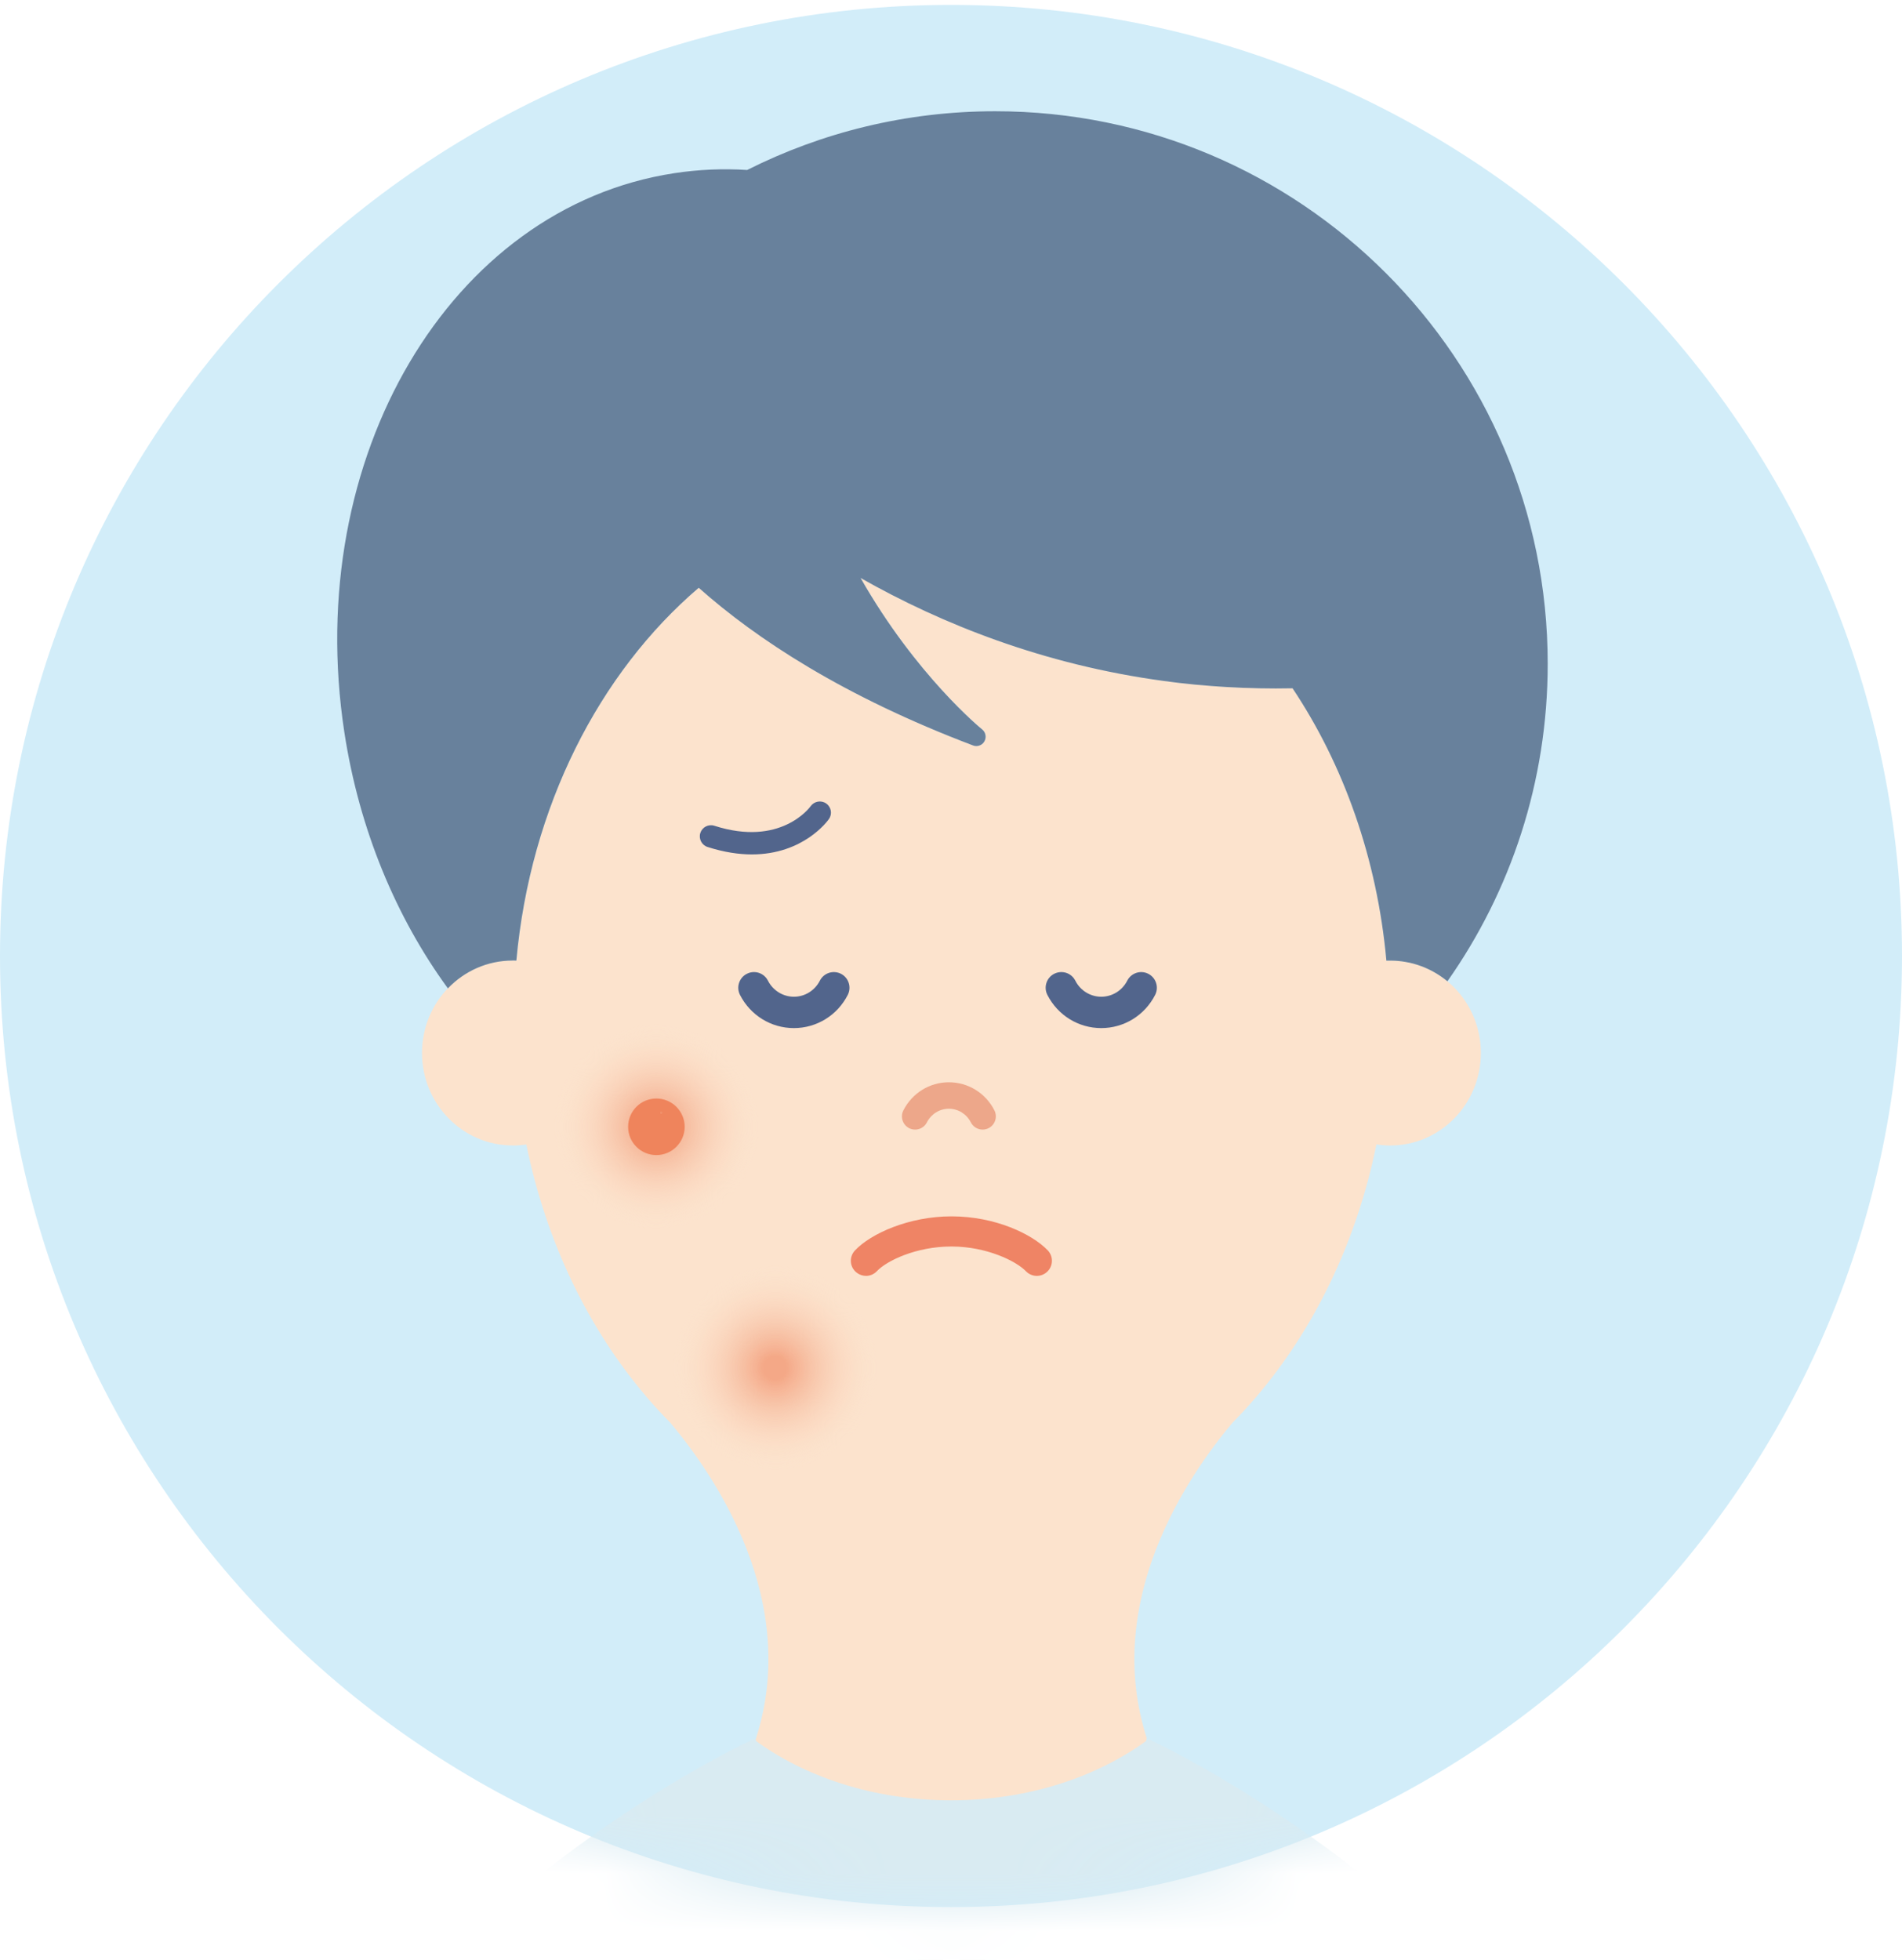
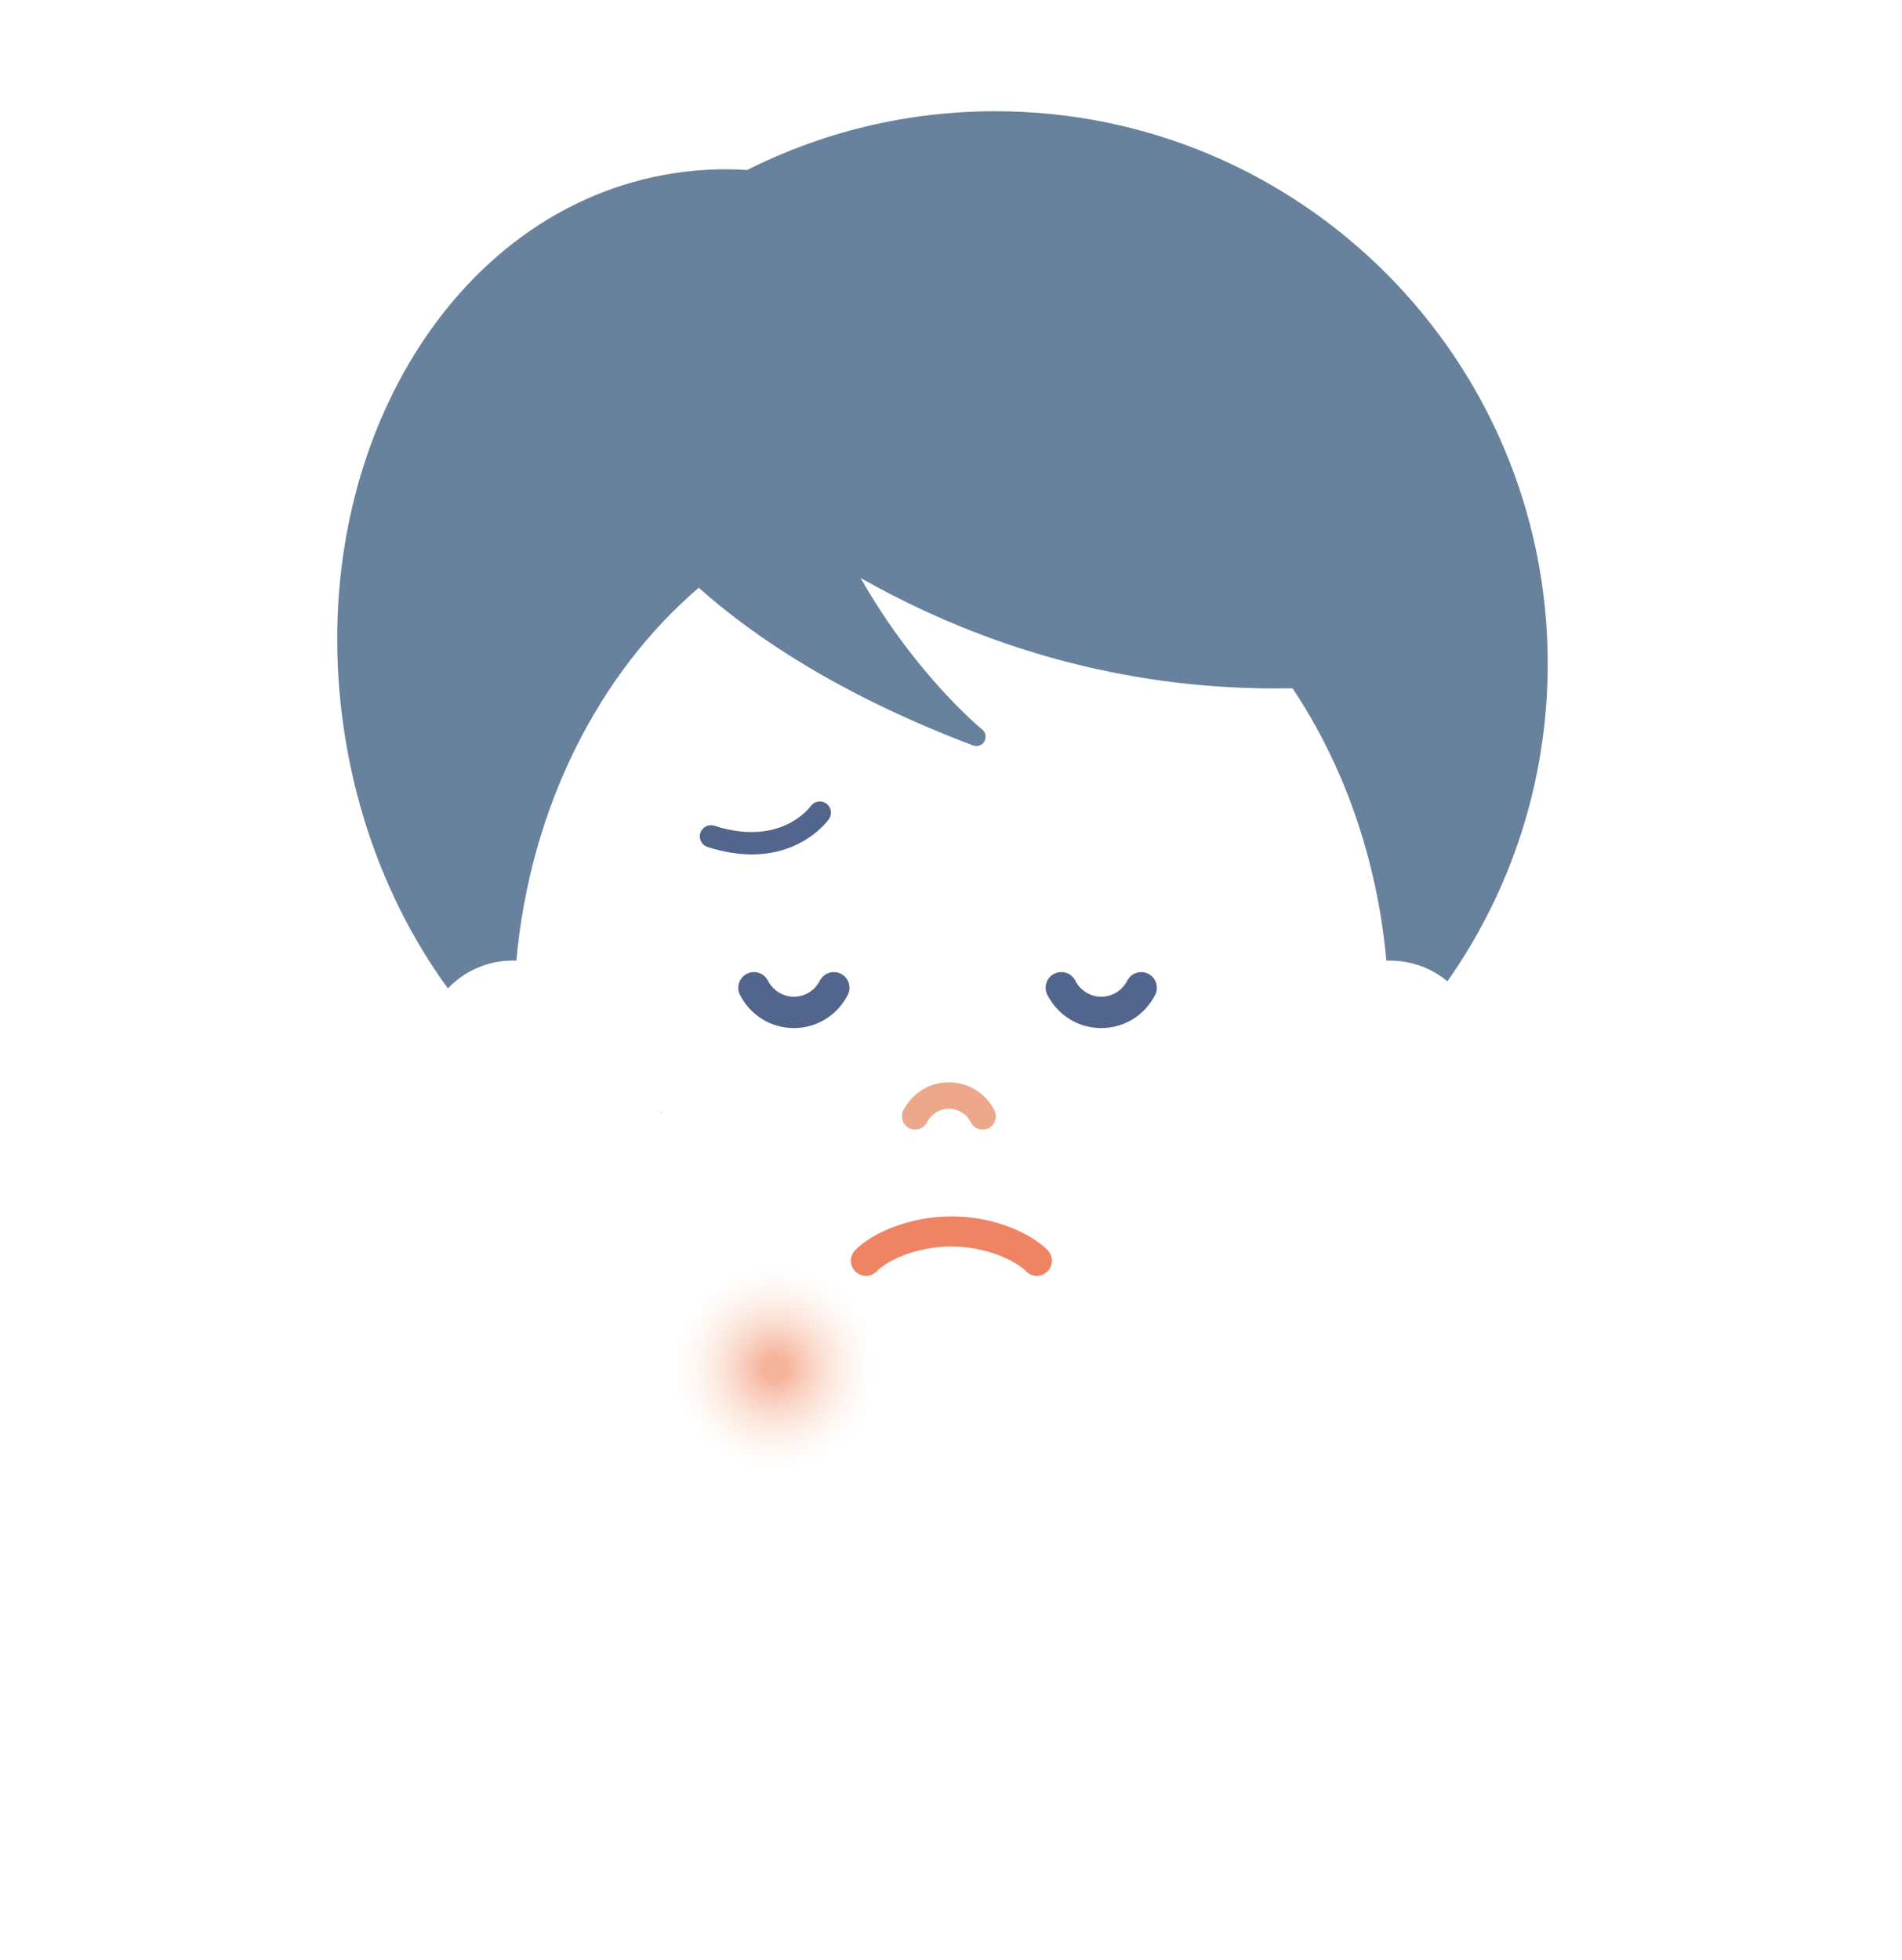
<svg xmlns="http://www.w3.org/2000/svg" width="33" height="34" viewBox="0 0 33 34" fill="none">
-   <path d="M16.5 33.085C25.613 33.085 33 25.698 33 16.585C33 7.473 25.613 0.085 16.5 0.085C7.387 0.085 0 7.473 0 16.585C0 25.698 7.387 33.085 16.5 33.085Z" fill="#D2EDF9" />
  <mask id="mask0_39549_128741" style="mask-type:luminance" maskUnits="userSpaceOnUse" x="0" y="0" width="33" height="34">
    <path d="M16.5 33.085C25.613 33.085 33 25.698 33 16.585C33 7.473 25.613 0.085 16.5 0.085C7.387 0.085 0 7.473 0 16.585C0 25.698 7.387 33.085 16.5 33.085Z" fill="white" />
  </mask>
  <g mask="url(#mask0_39549_128741)">
-     <path d="M8.895 19.873C8.975 19.873 9.055 19.867 9.132 19.855C9.475 21.543 10.207 23.047 11.207 24.221H11.205C11.205 24.221 11.208 24.224 11.211 24.227C11.346 24.385 11.486 24.537 11.63 24.682C12.401 25.598 13.887 27.765 13.117 30.157C13.114 30.165 13.112 30.172 13.11 30.18L13.175 30.46L16.507 33.796L19.824 30.468L19.896 30.157H19.897C19.127 27.765 20.613 25.598 21.384 24.682C21.528 24.537 21.667 24.385 21.802 24.227C21.806 24.224 21.808 24.221 21.808 24.221H21.807C22.806 23.046 23.538 21.543 23.881 19.854C23.959 19.866 24.038 19.873 24.119 19.873C24.988 19.873 25.693 19.154 25.693 18.268C25.693 17.382 24.988 16.663 24.119 16.663C24.097 16.663 24.076 16.664 24.055 16.665C23.893 14.886 23.309 13.262 22.427 11.939C19.344 12.001 16.818 11.094 14.932 10.026C15.894 11.716 17.025 12.64 17.041 12.653C17.104 12.703 17.12 12.791 17.081 12.861C17.051 12.913 16.996 12.942 16.94 12.942C16.921 12.942 16.901 12.939 16.882 12.932C14.637 12.079 13.13 11.089 12.125 10.196C10.397 11.671 9.203 13.995 8.961 16.664C8.939 16.663 8.918 16.662 8.896 16.662C8.027 16.662 7.322 17.381 7.322 18.267C7.322 19.153 8.027 19.872 8.896 19.872L8.895 19.873Z" fill="#FCE3CD" />
    <path d="M8.895 16.663C8.917 16.663 8.938 16.664 8.959 16.665C9.201 13.996 10.396 11.673 12.123 10.197C13.128 11.09 14.635 12.08 16.881 12.932C16.9 12.94 16.919 12.943 16.938 12.943C16.995 12.943 17.05 12.914 17.079 12.862C17.119 12.792 17.102 12.704 17.04 12.654C17.023 12.641 15.893 11.717 14.931 10.027C16.339 10.825 18.106 11.532 20.195 11.814C20.238 11.82 20.282 11.825 20.326 11.831C20.372 11.836 20.416 11.842 20.462 11.848C20.506 11.853 20.55 11.857 20.594 11.862C20.64 11.867 20.686 11.872 20.733 11.877C20.777 11.881 20.823 11.884 20.867 11.888C20.913 11.892 20.96 11.896 21.006 11.9C21.053 11.904 21.1 11.907 21.146 11.91C21.192 11.913 21.238 11.916 21.284 11.919C21.332 11.922 21.382 11.924 21.431 11.926C21.475 11.928 21.519 11.931 21.564 11.933C21.617 11.935 21.671 11.936 21.725 11.937C21.766 11.939 21.806 11.94 21.847 11.941C21.91 11.942 21.973 11.942 22.036 11.943C22.069 11.943 22.102 11.944 22.135 11.944C22.232 11.944 22.328 11.943 22.426 11.941C23.309 13.263 23.893 14.889 24.054 16.666C24.076 16.666 24.097 16.665 24.118 16.665C24.161 16.665 24.204 16.667 24.246 16.67C24.252 16.671 24.258 16.671 24.265 16.672C24.305 16.675 24.345 16.681 24.384 16.688C24.391 16.689 24.398 16.69 24.405 16.692C24.445 16.699 24.484 16.707 24.523 16.718C24.527 16.719 24.531 16.72 24.536 16.722C24.576 16.733 24.615 16.745 24.654 16.76C24.654 16.76 24.655 16.76 24.655 16.76C24.695 16.774 24.733 16.791 24.77 16.808C24.775 16.81 24.779 16.812 24.783 16.814C24.82 16.831 24.855 16.85 24.89 16.87C24.894 16.872 24.898 16.874 24.902 16.877C24.938 16.898 24.973 16.92 25.007 16.944C25.007 16.944 25.008 16.944 25.008 16.945C25.044 16.97 25.079 16.996 25.113 17.024C26.209 15.466 26.853 13.566 26.853 11.516C26.853 6.222 22.561 1.93 17.267 1.93C15.719 1.93 14.257 2.298 12.963 2.949C12.545 2.922 12.121 2.94 11.696 3.005C7.809 3.599 5.247 7.939 5.974 12.7C6.233 14.397 6.875 15.919 7.771 17.147C8.056 16.849 8.455 16.664 8.895 16.664L8.895 16.663Z" fill="#68819C" />
    <path d="M17.049 19.597C16.965 19.597 16.885 19.551 16.844 19.471C16.77 19.326 16.624 19.235 16.463 19.235C16.303 19.235 16.157 19.325 16.082 19.471C16.025 19.584 15.887 19.629 15.773 19.572C15.661 19.514 15.616 19.376 15.674 19.263C15.827 18.963 16.129 18.776 16.463 18.776C16.797 18.776 17.1 18.962 17.253 19.263C17.31 19.376 17.266 19.514 17.153 19.572C17.12 19.588 17.084 19.597 17.049 19.597Z" fill="#EDA78A" />
    <path d="M13.045 14.823C13.941 14.823 14.361 14.24 14.382 14.209C14.444 14.121 14.422 14 14.334 13.939C14.247 13.878 14.127 13.9 14.065 13.986C14.042 14.018 13.538 14.693 12.395 14.326C12.293 14.293 12.184 14.349 12.151 14.45C12.118 14.552 12.175 14.662 12.277 14.694C12.564 14.786 12.82 14.823 13.045 14.823Z" fill="#52658C" />
    <path opacity="0.62" d="M13.448 25.513C14.432 25.513 15.23 24.715 15.23 23.732C15.23 22.748 14.432 21.95 13.448 21.95C12.465 21.95 11.667 22.748 11.667 23.732C11.667 24.715 12.465 25.513 13.448 25.513Z" fill="url(#paint0_radial_39549_128741)" />
-     <path opacity="0.62" d="M11.388 21.33C12.372 21.33 13.169 20.532 13.169 19.548C13.169 18.565 12.372 17.767 11.388 17.767C10.404 17.767 9.607 18.565 9.607 19.548C9.607 20.532 10.404 21.33 11.388 21.33Z" fill="url(#paint1_radial_39549_128741)" />
-     <path d="M11.388 20.039C11.659 20.039 11.879 19.819 11.879 19.549C11.879 19.278 11.659 19.058 11.388 19.058C11.117 19.058 10.898 19.278 10.898 19.549C10.898 19.819 11.117 20.039 11.388 20.039Z" fill="#EF845C" />
    <path opacity="0.62" d="M11.473 21.084C12.457 21.084 13.255 20.287 13.255 19.303C13.255 18.319 12.457 17.522 11.473 17.522C10.49 17.522 9.692 18.319 9.692 19.303C9.692 20.287 10.49 21.084 11.473 21.084Z" fill="url(#paint2_radial_39549_128741)" />
-     <path d="M19.928 30.172C19.046 30.828 17.836 31.233 16.5 31.233C15.165 31.233 13.955 30.828 13.073 30.172C12.418 30.477 1.797 35.608 1.868 47.302C1.873 48.118 1.877 51.398 1.881 54.175H31.12C31.124 51.398 31.128 48.118 31.133 47.302C31.204 35.608 20.583 30.477 19.928 30.172Z" fill="#D9EBF2" />
    <path d="M13.082 16.864C13.181 16.864 13.276 16.918 13.324 17.013C13.412 17.185 13.585 17.292 13.775 17.292C13.964 17.292 14.137 17.185 14.225 17.013C14.293 16.879 14.457 16.826 14.591 16.894C14.724 16.962 14.777 17.126 14.709 17.26C14.528 17.615 14.169 17.836 13.774 17.836C13.379 17.836 13.02 17.615 12.839 17.26C12.771 17.126 12.824 16.962 12.958 16.894C12.997 16.874 13.039 16.864 13.081 16.864H13.082Z" fill="#52658C" />
    <path d="M18.415 16.864C18.514 16.864 18.609 16.918 18.657 17.013C18.744 17.185 18.918 17.292 19.107 17.292C19.297 17.292 19.47 17.185 19.558 17.013C19.626 16.879 19.79 16.826 19.923 16.894C20.057 16.962 20.11 17.126 20.042 17.26C19.861 17.615 19.502 17.836 19.107 17.836C18.712 17.836 18.353 17.615 18.172 17.26C18.104 17.126 18.157 16.962 18.29 16.894C18.33 16.874 18.372 16.864 18.414 16.864H18.415Z" fill="#52658C" />
    <path d="M15.024 22.134C14.96 22.134 14.896 22.11 14.845 22.063C14.739 21.964 14.734 21.799 14.834 21.693C15.111 21.399 15.774 21.102 16.507 21.102H16.517C17.271 21.104 17.906 21.409 18.178 21.691C18.278 21.795 18.275 21.961 18.171 22.061C18.066 22.162 17.901 22.159 17.8 22.054C17.63 21.877 17.119 21.627 16.515 21.625H16.507C15.893 21.625 15.383 21.874 15.215 22.052C15.164 22.107 15.094 22.135 15.024 22.135V22.134Z" fill="#EF8465" />
  </g>
  <defs>
    <radialGradient id="paint0_radial_39549_128741" cx="0" cy="0" r="1" gradientUnits="userSpaceOnUse" gradientTransform="translate(13.448 23.732) scale(1.781)">
      <stop offset="0.11" stop-color="#EF845C" />
      <stop offset="1" stop-color="#FCE3CD" stop-opacity="0" />
    </radialGradient>
    <radialGradient id="paint1_radial_39549_128741" cx="0" cy="0" r="1" gradientUnits="userSpaceOnUse" gradientTransform="translate(11.388 19.548) scale(1.781)">
      <stop offset="0.11" stop-color="#EF845C" />
      <stop offset="1" stop-color="#FCE3CD" stop-opacity="0" />
    </radialGradient>
    <radialGradient id="paint2_radial_39549_128741" cx="0" cy="0" r="1" gradientUnits="userSpaceOnUse" gradientTransform="translate(11.473 19.303) scale(0.022)">
      <stop offset="0.11" stop-color="#EF845C" />
      <stop offset="1" stop-color="#FCE3CD" stop-opacity="0" />
    </radialGradient>
  </defs>
</svg>